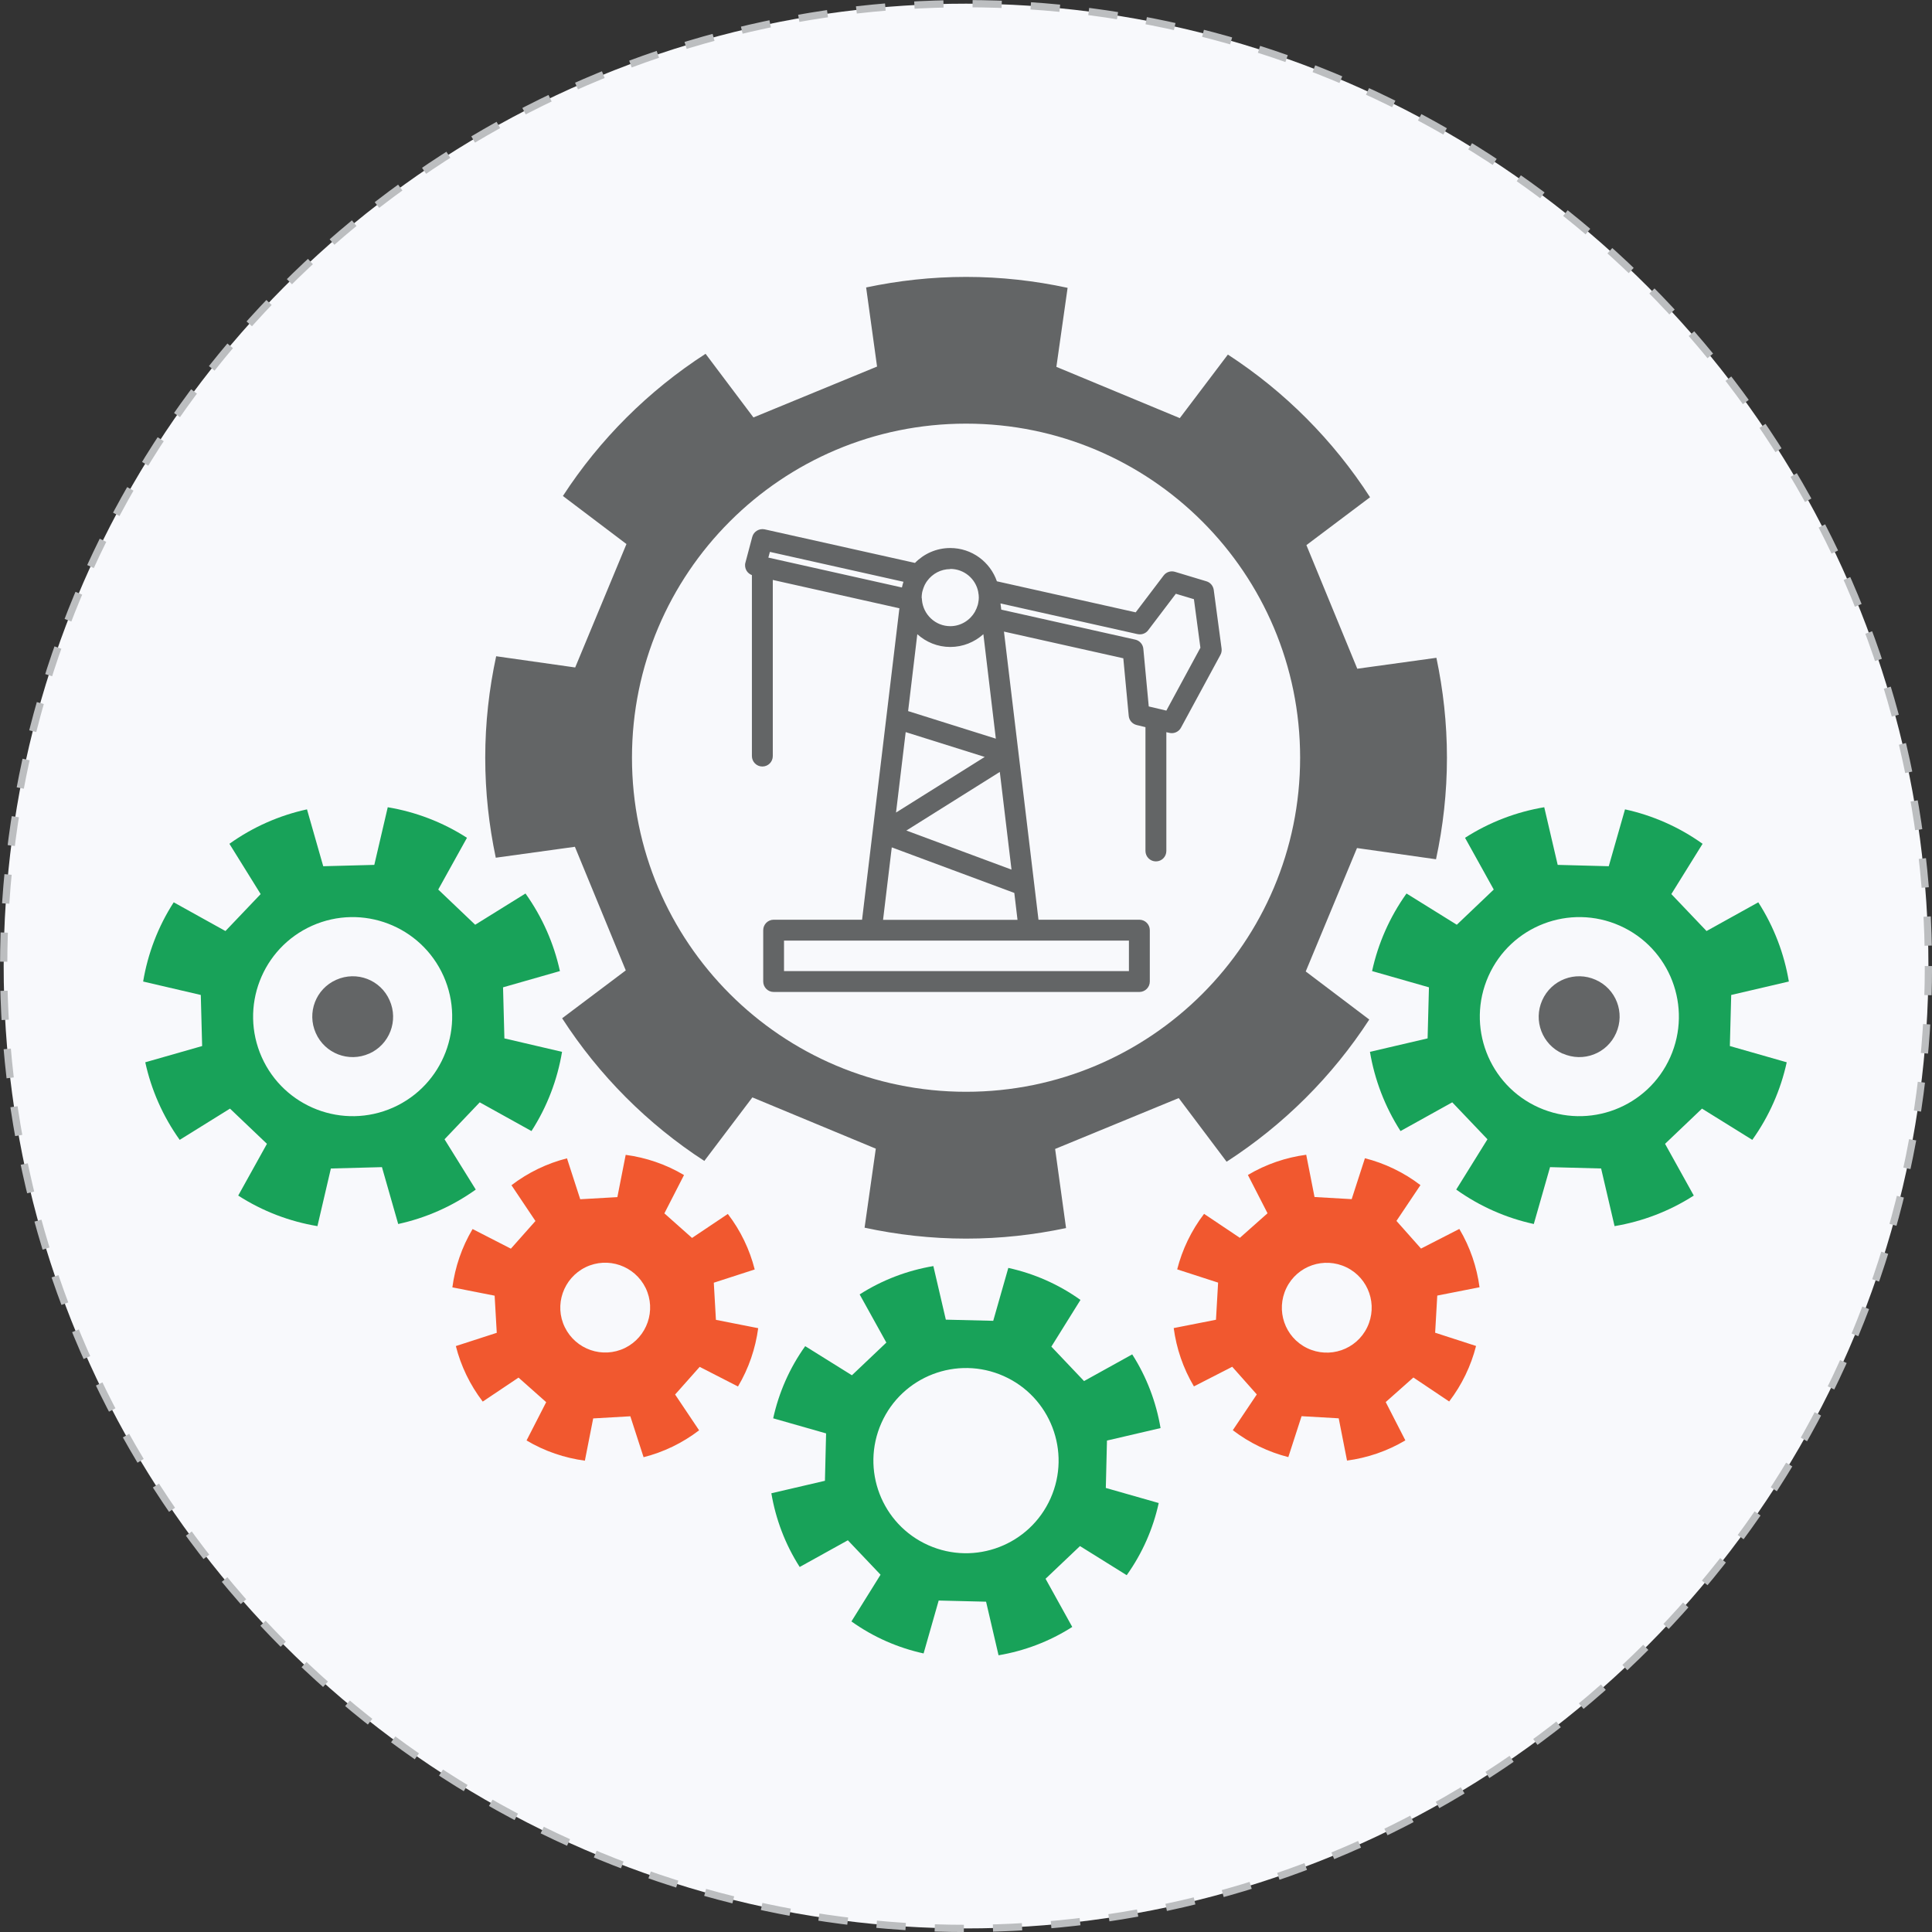
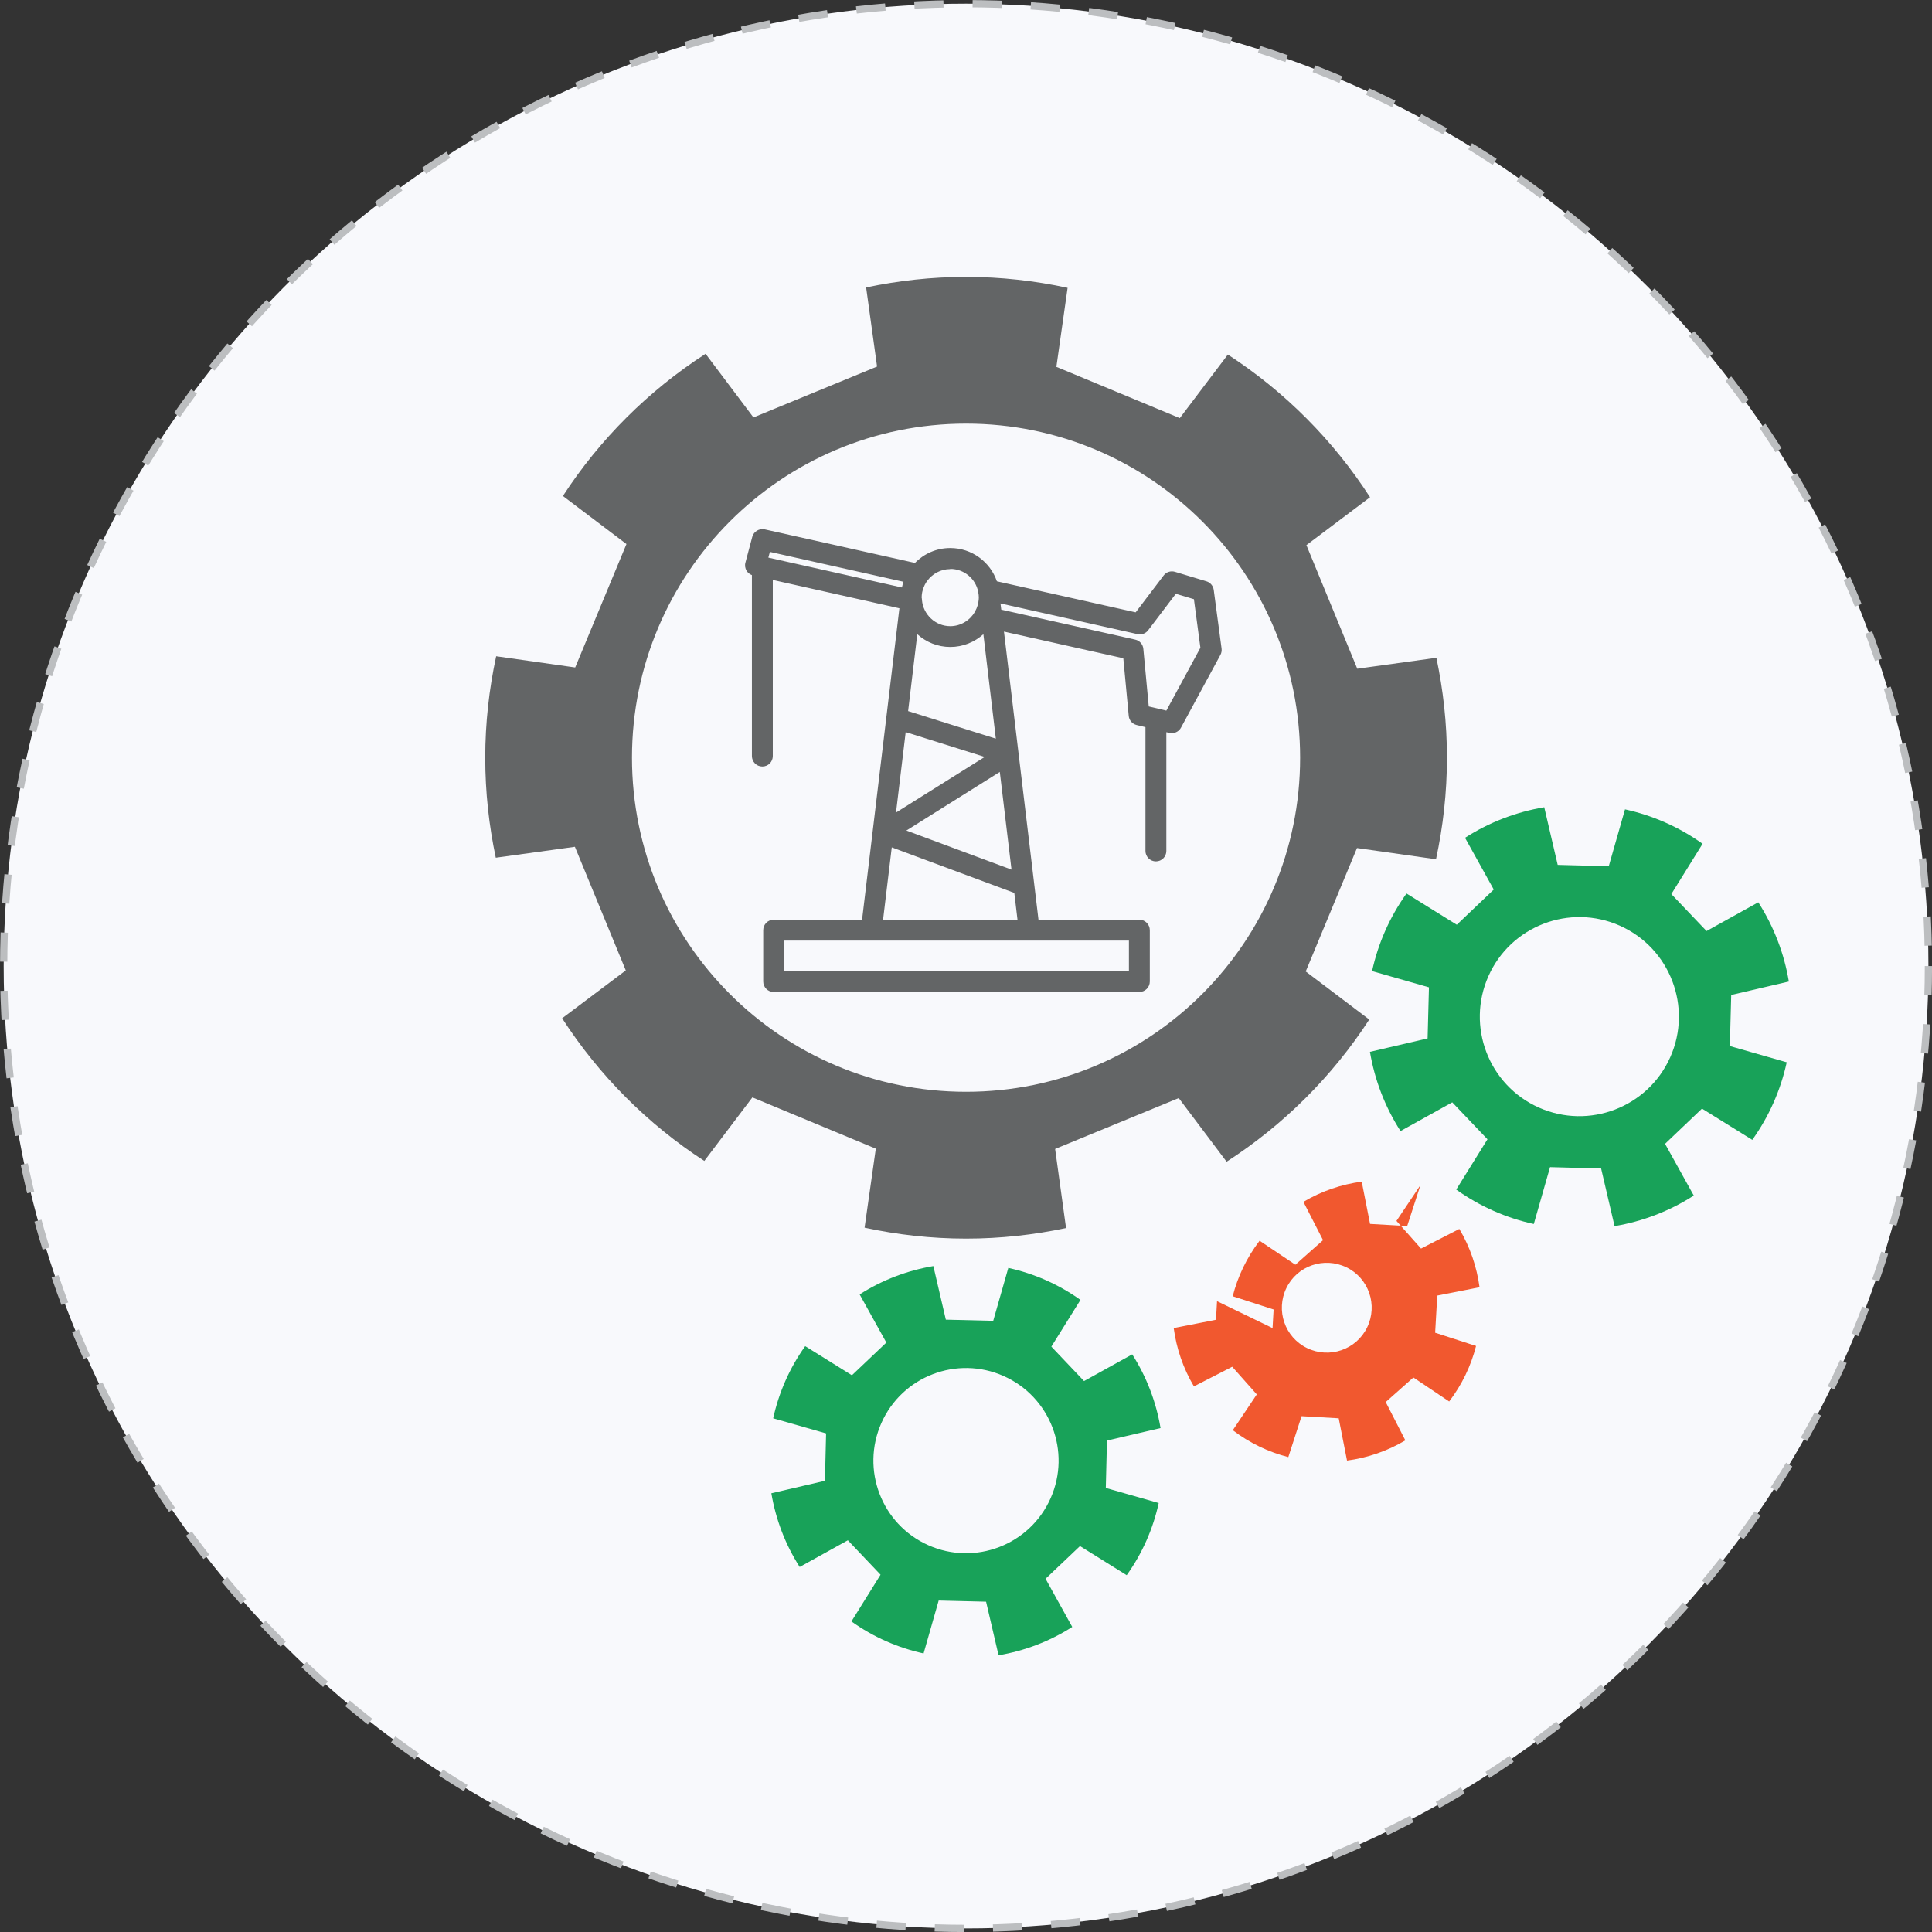
<svg xmlns="http://www.w3.org/2000/svg" viewBox="0 0 199.75 199.75">
  <rect x="0" y="0" width="199.75" height="199.75" fill="#333333" stroke="none" />
  <defs>
    <style>.cls-1{fill:#f1582f;}.cls-2{fill:#636566;}.cls-3{fill:#18a259;}.cls-4{fill:none;stroke:#bcbec0;stroke-dasharray:3.01 3.01;stroke-miterlimit:10;stroke-width:.75px;}.cls-5{fill:#f8f9fc;}</style>
  </defs>
  <g id="Layer_6">
    <circle class="cls-5" cx="99.88" cy="99.88" r="99.5" />
    <circle class="cls-4" cx="99.88" cy="99.88" r="99.5" />
  </g>
  <g id="Layer_2">
    <path class="cls-2" d="M137.7,62.75l-2.63-6.39,6.58-4.95c-3.81-5.9-8.82-10.93-14.7-14.75l-4.97,6.57-6.38-2.65-6.38-2.65,1.16-8.17c-3.38-.73-6.89-1.13-10.49-1.13s-7.01.39-10.34,1.09l1.13,8.18-6.39,2.63-6.39,2.63-4.95-6.58c-5.9,3.81-10.93,8.82-14.75,14.7l6.57,4.97-2.65,6.38-2.65,6.38-8.17-1.16c-.73,3.38-1.13,6.89-1.13,10.49s.39,7.01,1.09,10.34l8.18-1.13,2.63,6.39,2.63,6.39-6.58,4.95c3.81,5.9,8.82,10.93,14.7,14.75l4.97-6.57,6.38,2.65,6.38,2.65-1.16,8.17c3.38.73,6.89,1.13,10.49,1.13s7.01-.39,10.34-1.09l-1.13-8.18,6.39-2.63,6.39-2.63,4.95,6.58c5.9-3.81,10.93-8.82,14.75-14.7l-6.57-4.97,2.65-6.38,2.65-6.38,8.17,1.16c.73-3.38,1.13-6.89,1.13-10.49s-.39-7.01-1.09-10.34l-8.18,1.13-2.63-6.39ZM99.88,112.88c-19.07,0-34.54-15.46-34.54-34.54s15.46-34.54,34.54-34.54,34.54,15.46,34.54,34.54-15.46,34.54-34.54,34.54Z" />
-     <path class="cls-3" d="M52.01,102.08l5.88-1.68c-.62-2.84-1.81-5.57-3.56-8.02l-5.2,3.23-1.91-1.82-1.91-1.82,2.97-5.35c-2.53-1.63-5.32-2.68-8.19-3.16l-1.39,5.96-2.64.07-2.64.07-1.68-5.88c-2.84.62-5.57,1.81-8.02,3.56l3.23,5.2-1.82,1.91-1.82,1.91-5.35-2.97c-1.63,2.53-2.68,5.32-3.16,8.19l5.96,1.39.07,2.64.07,2.64-5.88,1.68c.62,2.84,1.81,5.57,3.56,8.02l5.2-3.23,1.91,1.82,1.91,1.82-2.97,5.35c2.53,1.63,5.32,2.68,8.19,3.16l1.39-5.96,2.64-.07,2.64-.07,1.68,5.88c2.84-.62,5.57-1.81,8.02-3.56l-3.23-5.2,1.82-1.91,1.82-1.91,5.35,2.97c1.63-2.53,2.68-5.32,3.16-8.19l-5.96-1.39-.07-2.64-.07-2.64ZM40.65,114.51c-5.19,2.31-11.27-.02-13.59-5.21-2.31-5.19.02-11.27,5.21-13.59,5.19-2.31,11.27.02,13.59,5.21,2.31,5.19-.02,11.27-5.21,13.59Z" />
-     <path class="cls-2" d="M38.17,108.93c-2.11.94-4.58,0-5.52-2.12-.94-2.11,0-4.58,2.12-5.51,2.11-.94,4.58,0,5.51,2.12.94,2.11,0,4.58-2.12,5.52Z" />
-     <path class="cls-1" d="M73.8,132.62l4.23-1.37c-.52-2.05-1.45-4.01-2.78-5.74l-3.7,2.48-1.43-1.27-1.43-1.27,2.03-3.96c-1.88-1.12-3.94-1.81-6.03-2.09l-.86,4.37-1.92.11-1.92.11-1.37-4.23c-2.05.52-4,1.45-5.74,2.78l2.48,3.7-1.27,1.43-1.27,1.43-3.96-2.03c-1.12,1.88-1.81,3.94-2.09,6.03l4.37.86.11,1.92.11,1.92-4.23,1.37c.52,2.05,1.45,4,2.78,5.74l3.7-2.48,1.43,1.27,1.43,1.27-2.03,3.96c1.88,1.12,3.94,1.81,6.03,2.09l.86-4.37,1.92-.11,1.92-.11,1.37,4.23c2.05-.52,4-1.45,5.74-2.78l-2.48-3.7,1.27-1.43,1.27-1.43,3.96,2.03c1.12-1.88,1.81-3.94,2.09-6.03l-4.37-.86-.11-1.92-.11-1.92ZM64.61,139.37c-2.31,1.12-5.08.16-6.21-2.14s-.16-5.08,2.14-6.21c2.31-1.12,5.08-.16,6.21,2.14,1.12,2.31.16,5.08-2.14,6.21Z" />
    <path class="cls-3" d="M147.67,104.72l-.07,2.64-5.96,1.39c.48,2.86,1.53,5.65,3.16,8.19l5.35-2.97,1.82,1.91,1.82,1.91-3.23,5.2c2.45,1.75,5.18,2.94,8.02,3.56l1.68-5.88,2.64.07,2.64.07,1.39,5.96c2.86-.48,5.65-1.53,8.19-3.16l-2.97-5.35,1.91-1.82,1.91-1.82,5.2,3.23c1.75-2.45,2.94-5.18,3.56-8.02l-5.88-1.68.07-2.64.07-2.64,5.96-1.39c-.48-2.86-1.53-5.65-3.16-8.19l-5.35,2.97-1.82-1.91-1.82-1.91,3.23-5.2c-2.45-1.75-5.18-2.94-8.02-3.56l-1.68,5.88-2.64-.07-2.64-.07-1.39-5.96c-2.86.48-5.65,1.53-8.19,3.16l2.97,5.35-1.91,1.82-1.91,1.82-5.2-3.23c-1.75,2.45-2.94,5.18-3.56,8.02l5.88,1.68-.07,2.64ZM153.89,100.92c2.31-5.19,8.4-7.52,13.59-5.21,5.19,2.31,7.52,8.4,5.21,13.59-2.31,5.19-8.4,7.52-13.59,5.21-5.19-2.31-7.52-8.4-5.21-13.59Z" />
-     <path class="cls-2" d="M161.58,108.93c2.11.94,4.58,0,5.51-2.12.94-2.11,0-4.58-2.12-5.51-2.11-.94-4.58,0-5.52,2.12-.94,2.11,0,4.58,2.12,5.52Z" />
    <path class="cls-3" d="M85.35,150.65l-.06,2.45-5.54,1.29c.45,2.66,1.42,5.26,2.93,7.62l4.98-2.76,1.69,1.78,1.69,1.78-3.01,4.83c2.28,1.63,4.82,2.73,7.46,3.31l1.56-5.47,2.45.06,2.45.06,1.29,5.54c2.66-.45,5.26-1.42,7.62-2.93l-2.76-4.98,1.78-1.69,1.78-1.69,4.83,3.01c1.63-2.28,2.73-4.82,3.31-7.46l-5.47-1.56.06-2.45.06-2.45,5.54-1.29c-.45-2.66-1.42-5.26-2.93-7.62l-4.98,2.76-1.69-1.78-1.69-1.78,3.01-4.83c-2.28-1.63-4.82-2.73-7.46-3.31l-1.56,5.47-2.45-.06-2.45-.06-1.29-5.54c-2.66.45-5.26,1.42-7.62,2.93l2.76,4.98-1.78,1.69-1.78,1.69-4.83-3.01c-1.63,2.28-2.73,4.82-3.31,7.46l5.47,1.56-.06,2.45ZM91.13,147.12c2.15-4.83,7.81-7,12.64-4.85,4.83,2.15,7,7.81,4.85,12.64-2.15,4.83-7.81,7-12.64,4.85-4.83-2.15-7-7.81-4.85-12.64Z" />
-     <path class="cls-1" d="M125.83,134.53l-.11,1.92-4.37.86c.28,2.09.97,4.15,2.09,6.03l3.96-2.03,1.27,1.43,1.27,1.43-2.48,3.7c1.74,1.33,3.7,2.26,5.74,2.78l1.37-4.23,1.92.11,1.92.11.86,4.37c2.09-.28,4.15-.97,6.03-2.09l-2.03-3.96,1.43-1.27,1.43-1.27,3.7,2.48c1.33-1.74,2.26-3.7,2.78-5.74l-4.23-1.37.11-1.92.11-1.92,4.37-.86c-.28-2.09-.97-4.15-2.09-6.03l-3.96,2.03-1.27-1.43-1.27-1.43,2.48-3.7c-1.74-1.33-3.7-2.26-5.74-2.78l-1.37,4.23-1.92-.11-1.92-.11-.86-4.37c-2.09.28-4.15.97-6.03,2.09l2.03,3.96-1.43,1.27-1.43,1.27-3.7-2.48c-1.33,1.74-2.26,3.7-2.78,5.74l4.23,1.37-.11,1.92ZM133,133.17c1.12-2.31,3.9-3.26,6.21-2.14,2.31,1.12,3.26,3.9,2.14,6.21s-3.9,3.26-6.21,2.14c-2.31-1.12-3.26-3.9-2.14-6.21Z" />
+     <path class="cls-1" d="M125.83,134.53l-.11,1.92-4.37.86c.28,2.09.97,4.15,2.09,6.03l3.96-2.03,1.27,1.43,1.27,1.43-2.48,3.7c1.74,1.33,3.7,2.26,5.74,2.78l1.37-4.23,1.92.11,1.92.11.86,4.37c2.09-.28,4.15-.97,6.03-2.09l-2.03-3.96,1.43-1.27,1.43-1.27,3.7,2.48c1.33-1.74,2.26-3.7,2.78-5.74l-4.23-1.37.11-1.92.11-1.92,4.37-.86c-.28-2.09-.97-4.15-2.09-6.03l-3.96,2.03-1.27-1.43-1.27-1.43,2.48-3.7l-1.37,4.23-1.92-.11-1.92-.11-.86-4.37c-2.09.28-4.15.97-6.03,2.09l2.03,3.96-1.43,1.27-1.43,1.27-3.7-2.48c-1.33,1.74-2.26,3.7-2.78,5.74l4.23,1.37-.11,1.92ZM133,133.17c1.12-2.31,3.9-3.26,6.21-2.14,2.31,1.12,3.26,3.9,2.14,6.21s-3.9,3.26-6.21,2.14c-2.31-1.12-3.26-3.9-2.14-6.21Z" />
    <path class="cls-2" d="M77.74,59.46v18.71c0,.59.48,1.08,1.08,1.08s1.08-.48,1.08-1.08v-18.21l13.09,2.93-1.35,11.27s0,0,0,0l-2.51,20.93h-9.14c-.59,0-1.08.48-1.08,1.08v5.31c0,.59.48,1.08,1.08,1.08h37.81c.59,0,1.08-.48,1.08-1.08v-5.31c0-.59-.48-1.08-1.08-1.08h-10.43l-3.57-29.79,12.34,2.76.56,5.95c.04.46.37.84.82.95l.91.22v12.8c0,.59.48,1.08,1.08,1.08s1.08-.48,1.08-1.08v-12.28l.31.07c.08.02.17.03.25.03.39,0,.76-.21.95-.56l4.08-7.53c.11-.2.15-.43.12-.66l-.81-6.06c-.06-.42-.35-.77-.76-.89l-3.25-.98c-.43-.13-.9.02-1.17.38l-2.89,3.81-14.35-3.21c-.69-2-2.59-3.44-4.82-3.44-1.43,0-2.72.59-3.65,1.54l-15.54-3.47c-.56-.12-1.13.22-1.28.77l-.71,2.67c-.08.28-.03.59.12.84.13.21.32.36.55.45ZM101.67,65.56l1.29,10.81-9.07-2.85.95-7.95c.91.82,2.1,1.32,3.41,1.32s2.51-.5,3.42-1.32ZM93.63,75.69l8.18,2.57-9.17,5.75,1-8.32ZM103.37,79.81l1.21,10.1-10.87-4.04,9.66-6.06ZM116.72,100.4h-35.66v-3.15h35.66v3.15ZM91.3,95.1l.9-7.49,12.67,4.71.33,2.78h-13.9ZM117.62,65.56c.41.09.84-.06,1.09-.4l2.86-3.77,1.87.56.67,5.02-3.52,6.5-1.82-.43-.56-5.96c-.04-.46-.38-.85-.84-.95l-13.85-3.1-.08-.64,14.16,3.17ZM98.25,58.82c1.43,0,2.63,1.02,2.89,2.38,0,0,0,.01,0,.02.04.2.06.39.06.56s-.02.33-.05.49c-.01.07-.02.14-.04.21-.01.05-.03.09-.04.13-.06.21-.15.41-.26.61,0,0,0,.02-.01.03-.51.88-1.46,1.49-2.55,1.49-1.54,0-2.8-1.2-2.93-2.71,0-.01,0-.02,0-.03,0-.06-.01-.13-.03-.22,0-.18.02-.35.05-.52.01-.08.04-.15.06-.23.02-.08.05-.17.08-.25.04-.1.08-.2.12-.29.02-.04.04-.07.06-.11.06-.11.13-.23.21-.33,0,0,0,0,0,0,.54-.73,1.4-1.21,2.37-1.21ZM79.6,57.06l13.81,3.09h0c-.06.19-.12.39-.16.59l-13.81-3.09.16-.59Z" />
  </g>
</svg>